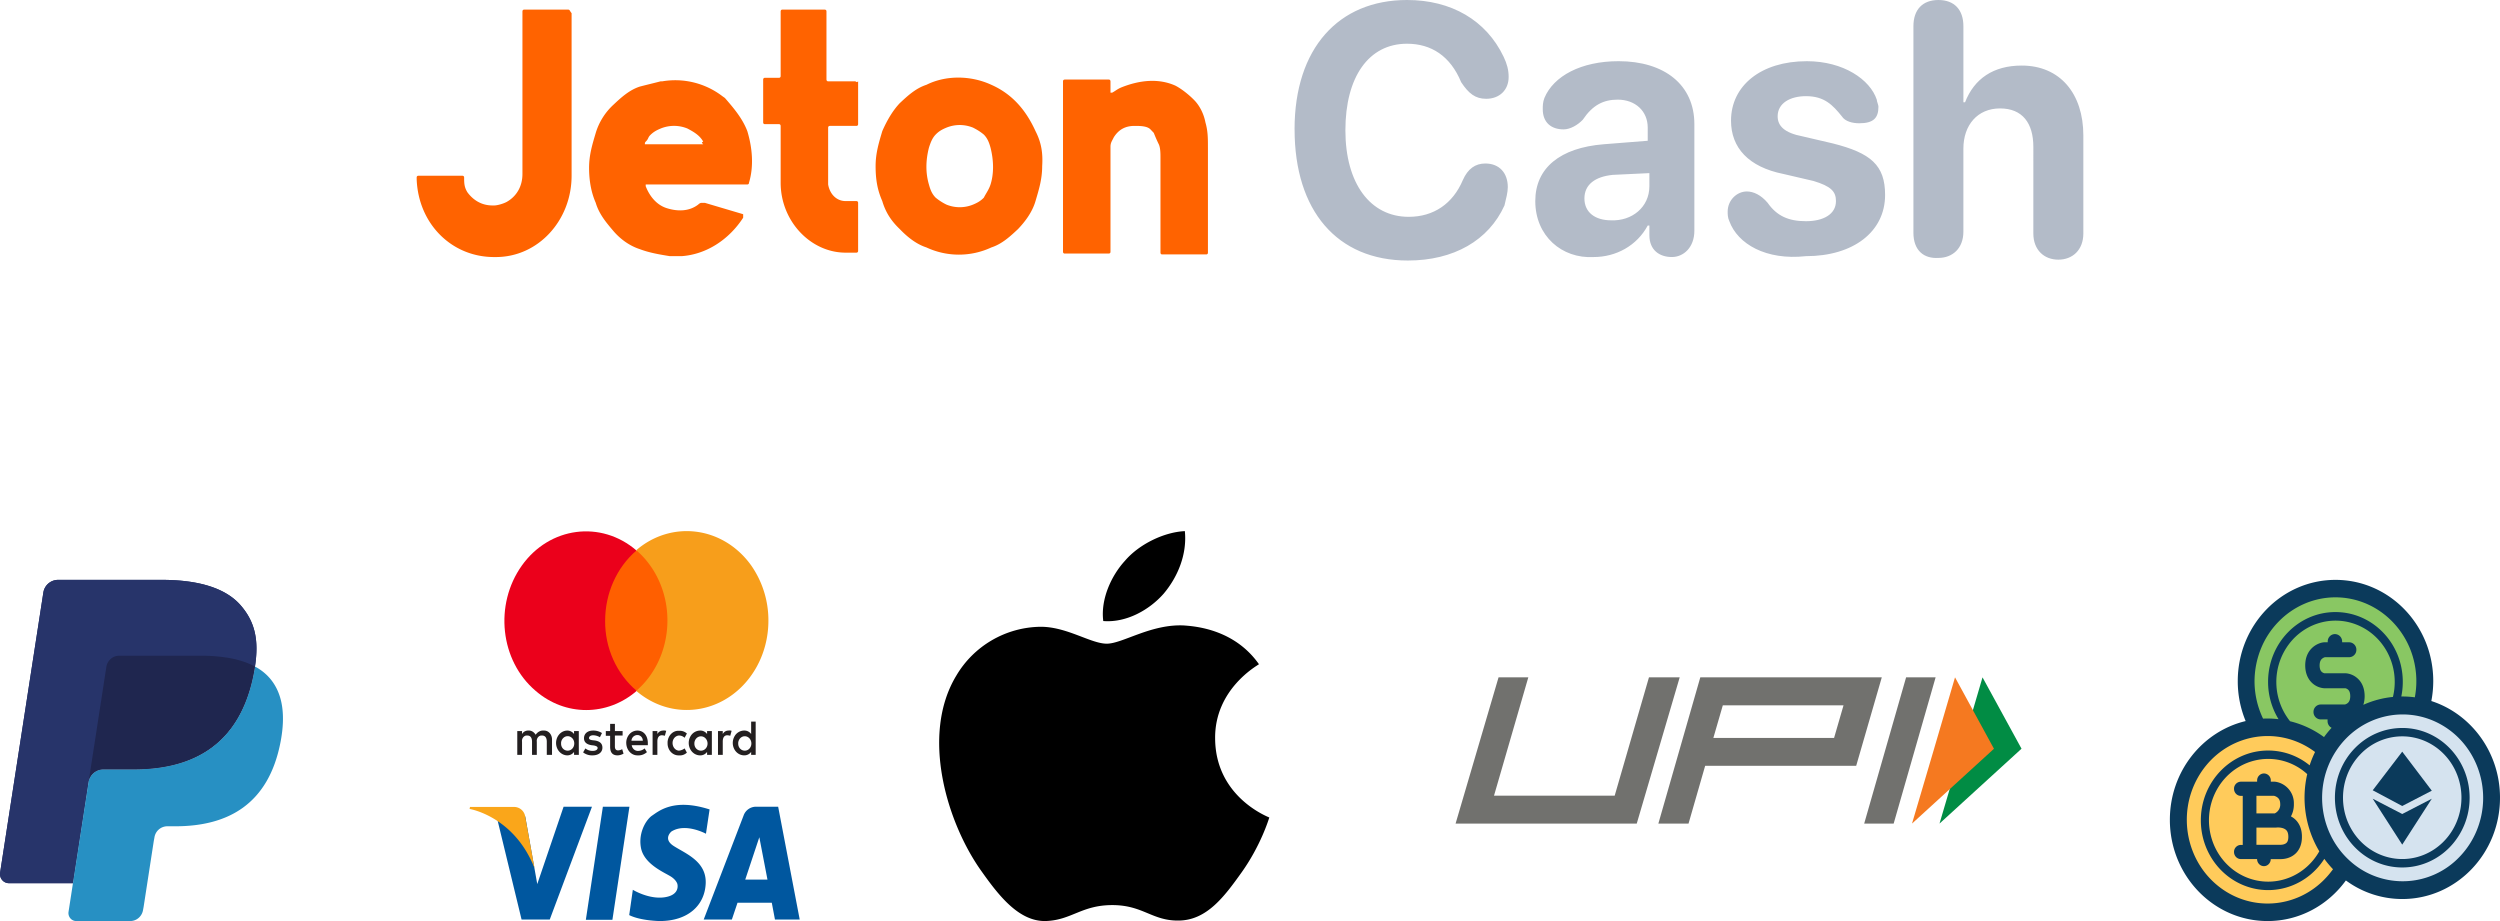
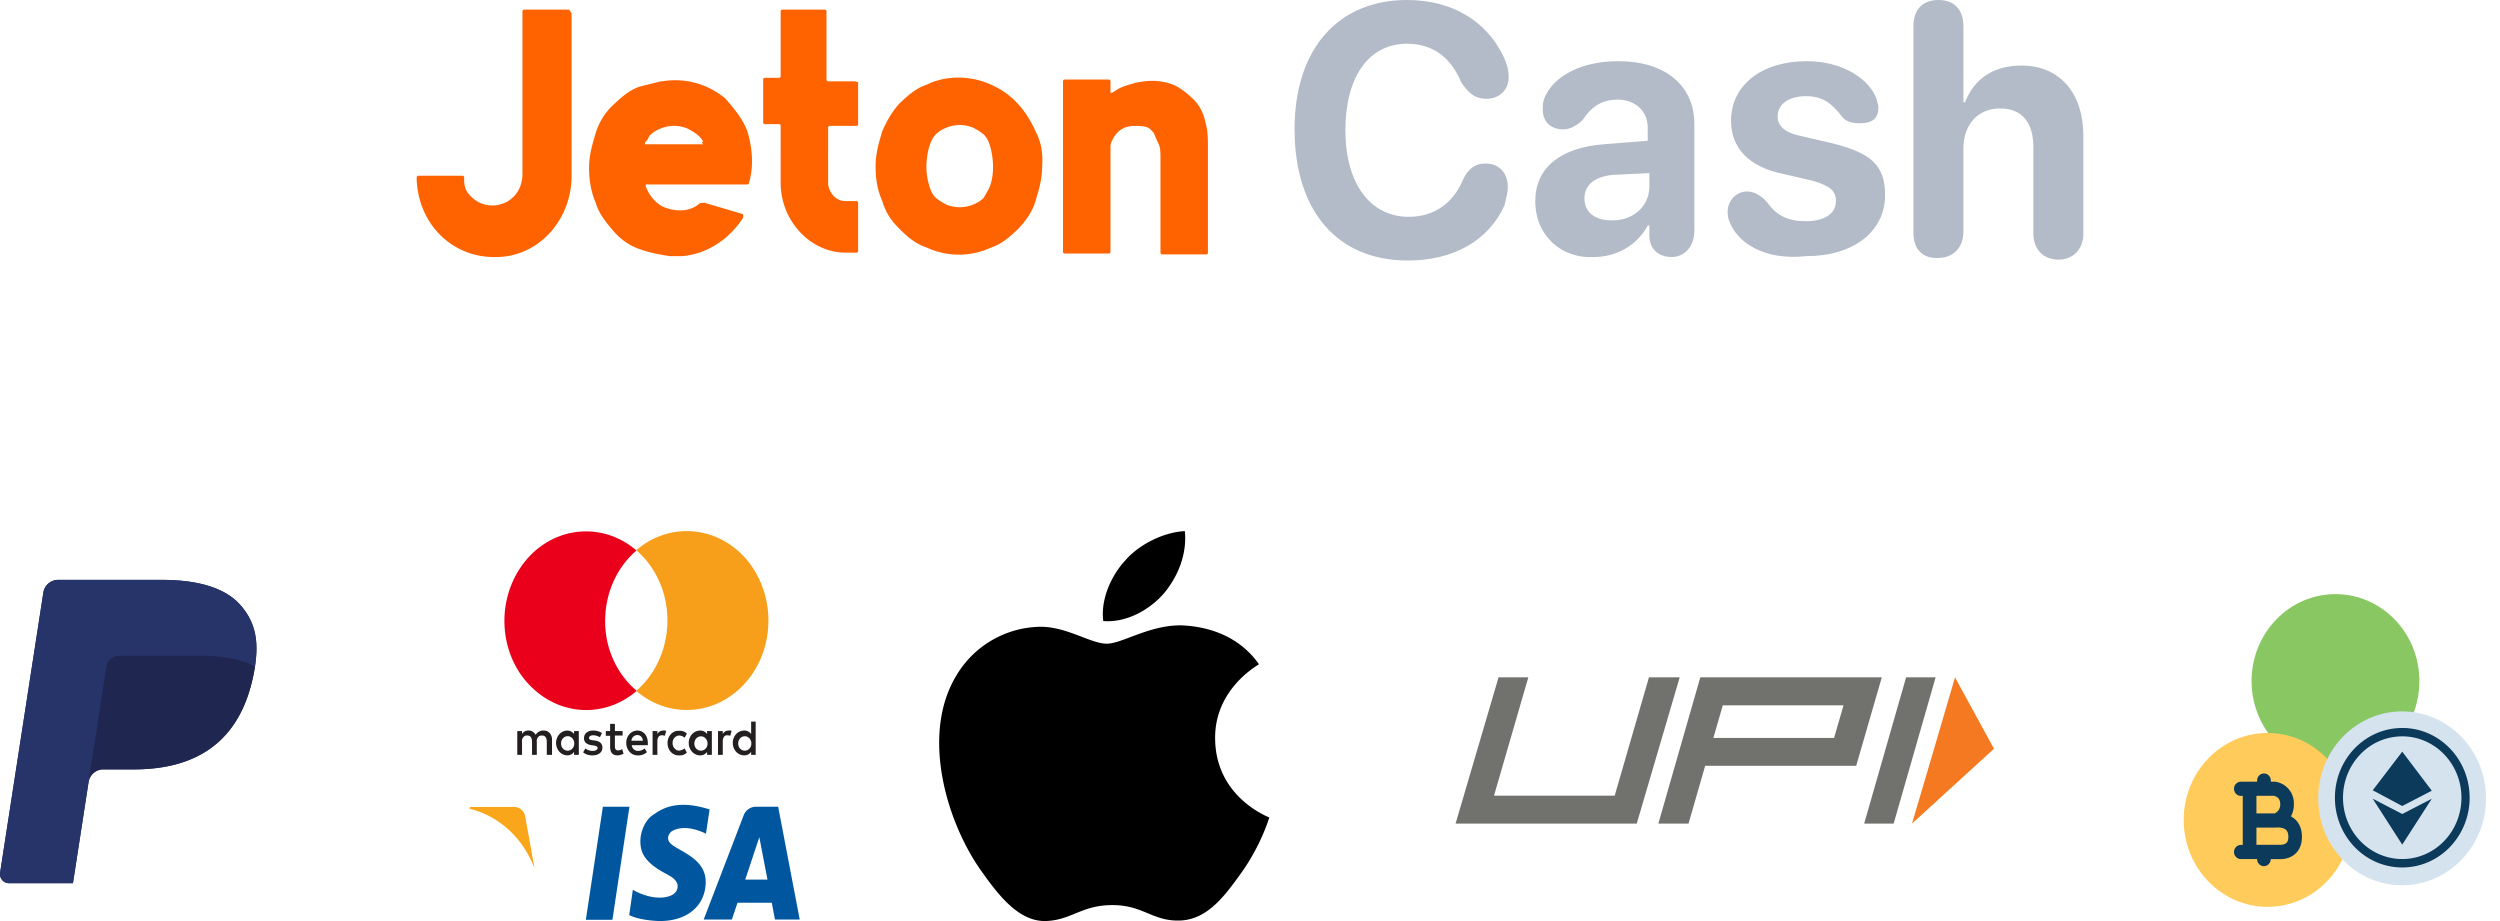
<svg xmlns="http://www.w3.org/2000/svg" width="133" height="49" viewBox="0 0 133 49">
  <g fill-rule="nonzero" fill="none">
    <g fill="#B3BBC8">
      <path d="M68.87 6.884C68.87 2.558 71.22 0 74.854 0c2.348 0 4.21 1.07 5.14 3.023.177.372.266.698.266 1.07 0 .698-.488 1.163-1.197 1.163-.576 0-.93-.28-1.33-.884-.575-1.395-1.594-2.046-2.88-2.046-2.038 0-3.278 1.767-3.278 4.604 0 2.838 1.329 4.605 3.367 4.605 1.33 0 2.349-.698 2.88-1.953.266-.605.665-.884 1.197-.884.753 0 1.196.512 1.196 1.256 0 .279-.088.604-.177.976-.842 1.861-2.703 2.93-5.14 2.93-3.766 0-6.026-2.65-6.026-6.976zM81.677 10.698c0-1.768 1.329-2.837 3.633-3.023l2.349-.186V6.79c0-.884-.665-1.489-1.596-1.489-.753 0-1.329.28-1.86 1.07-.267.28-.665.512-1.02.512-.665 0-1.108-.372-1.108-1.07 0-.186 0-.372.089-.605.487-1.162 1.95-1.953 3.944-1.953 2.437 0 4.032 1.256 4.032 3.349v5.674c0 .884-.576 1.396-1.196 1.396-.665 0-1.197-.372-1.197-1.163V12h-.088c-.576 1.07-1.684 1.675-2.88 1.675-1.684.093-3.102-1.117-3.102-2.977zm6.07-.79V9.21l-1.95.093c-.93.093-1.506.511-1.506 1.255 0 .745.576 1.163 1.418 1.163 1.108.047 2.038-.697 2.038-1.814zM92.001 11.768c-.089-.186-.089-.372-.089-.512 0-.605.488-1.07 1.02-1.07.354 0 .753.186 1.107.605.488.698 1.108.977 2.039.977.93 0 1.595-.372 1.595-1.07 0-.512-.266-.79-1.196-1.07l-1.596-.372c-1.86-.372-2.791-1.395-2.791-2.837 0-1.86 1.595-3.163 4.032-3.163 1.95 0 3.368.977 3.722 2.046 0 .093.089.28.089.373 0 .604-.266.883-1.02.883-.354 0-.753-.093-.93-.372-.487-.604-.93-1.07-1.905-1.07-.842 0-1.507.373-1.507 1.07 0 .512.355.884 1.33 1.07l1.595.372c2.038.512 2.791 1.163 2.791 2.744 0 1.954-1.684 3.256-4.21 3.256-2.126.233-3.633-.65-4.076-1.86zM101.794 12.372V1.395c0-.883.487-1.395 1.33-1.395.841 0 1.329.512 1.329 1.395v4.047h.088c.488-1.256 1.507-1.954 3.013-1.954 2.039 0 3.28 1.489 3.28 3.721v5.21c0 .884-.577 1.395-1.33 1.395-.753 0-1.33-.511-1.33-1.395V7.814c0-1.256-.575-2.046-1.772-2.046-1.196 0-1.95.883-1.95 2.14v4.418c0 .884-.576 1.395-1.329 1.395-.753.047-1.33-.372-1.33-1.349z" />
    </g>
    <path d="M30.231.512h-2.348c-.089 0-.089.093-.089.093v8.651c0 .605-.266 1.163-.842 1.488-.177.093-.487.186-.664.186h-.089c-.576 0-1.02-.279-1.33-.697-.177-.28-.177-.512-.177-.79 0-.094-.088-.094-.088-.094h-2.349s-.088 0-.088.093v.093c.088 2.372 1.86 4.14 4.12 4.14h.09c2.26 0 4.032-1.954 4.032-4.326V.698c-.09-.093-.09-.186-.178-.186zM55.09 6.977c-.488-1.07-1.197-1.954-2.349-2.465-1.107-.512-2.437-.512-3.456 0-.576.186-1.019.604-1.418.977-.354.372-.665.883-.93 1.488-.178.605-.355 1.163-.355 1.86 0 .698.089 1.256.355 1.86.177.606.487 1.07.93 1.49.355.371.842.79 1.418.976a4.083 4.083 0 0 0 3.456 0c.576-.186 1.02-.605 1.418-.977.355-.372.754-.883.93-1.488.178-.605.355-1.163.355-1.86.045-.698-.044-1.256-.354-1.861zm-5.317.186c.177-.186.354-.28.576-.372a1.87 1.87 0 0 1 1.418 0c.177.093.354.186.576.372.177.186.265.372.354.698.177.697.177 1.395 0 1.953-.089.28-.266.512-.354.698-.178.186-.355.279-.576.372a1.87 1.87 0 0 1-1.418 0 2.881 2.881 0 0 1-.576-.372c-.178-.186-.266-.372-.355-.698-.177-.604-.177-1.256 0-1.953.089-.28.177-.512.355-.698zM64.262 7.86v5.582c0 .093-.088.093-.088.093h.088-2.437c-.088 0-.088-.093-.088-.093v-5.07c0-.186 0-.511-.09-.697a7.754 7.754 0 0 1-.265-.605l-.177-.186c-.177-.186-.576-.186-.842-.186-.488 0-.842.186-1.108.604-.088.187-.177.28-.177.512v5.582c0 .093-.089.093-.089.093h-2.348c-.089 0-.089-.093-.089-.093v-9.07c0-.093.089-.093.089-.093h2.348c.089 0 .089.093.089.093v.604h.089c.177-.093.265-.186.487-.279.93-.372 1.95-.511 2.88-.093.355.186.753.512 1.02.791.265.279.487.698.575 1.163.133.465.133.837.133 1.349zM45.474 4.326h-1.418c-.088 0-.088-.093-.088-.093V.605c0-.093-.089-.093-.089-.093h-2.26c-.088 0-.088.093-.088.093v3.442c0 .093-.089.093-.089.093h-.753c-.089 0-.089.093-.089.093v2.279c0 .093.089.093.089.093h.753c.089 0 .089.093.089.093V9.72c0 2.047 1.595 3.721 3.456 3.721h.576c.089 0 .089-.093.089-.093v-2.558c0-.093-.089-.093-.089-.093h-.576c-.487 0-.842-.372-.93-.884V6.791c0-.093.088-.093.088-.093h1.418c.089 0 .089-.093.089-.093v-2.28c-.089.094-.089 0-.178 0zM38.562 5.21l-.133-.094a4.124 4.124 0 0 0-3.19-.79h-.09c-.354.093-.752.186-1.107.279-.576.186-1.02.604-1.418.977a3.356 3.356 0 0 0-.93 1.488c-.178.605-.355 1.163-.355 1.86 0 .605.089 1.256.355 1.861.177.605.576 1.07.93 1.488.355.419.842.791 1.418.977.487.186 1.02.28 1.595.372h.621c1.329-.093 2.525-.884 3.279-2.046v-.186l-2.039-.605h-.177c-.089 0-.177.093-.177.093-.488.372-1.108.372-1.684.186-.576-.186-.93-.698-1.108-1.163v-.093h5.406s.089 0 .089-.093c.266-.884.177-1.86-.089-2.744-.266-.698-.753-1.256-1.196-1.768zM37.41 7.674h-3.102c0-.093 0-.093.089-.186.088-.093.088-.187.177-.28.177-.186.354-.279.576-.372a1.87 1.87 0 0 1 1.418 0c.354.186.664.372.842.698-.089.047-.089.047 0 .14z" fill="#FF6300" />
    <g>
      <path d="M12.816 32.217c-.822-.957-2.31-1.368-4.211-1.368h-5.52a.796.796 0 0 0-.78.681l-2.3 14.896a.491.491 0 0 0 .109.39.47.47 0 0 0 .36.17h3.408l.856-5.547-.027.173c.06-.391.39-.68.777-.68h1.62c3.182 0 5.673-1.321 6.4-5.141.022-.113.04-.223.057-.33.217-1.412-.002-2.373-.749-3.244" fill="#27346A" />
      <path d="M6.042 34.952a.679.679 0 0 1 .298-.069h4.328c.512 0 .99.034 1.427.106a5.885 5.885 0 0 1 .871.213c.207.069.407.155.599.258.217-1.412-.002-2.372-.749-3.243-.823-.957-2.31-1.368-4.211-1.368h-5.52a.795.795 0 0 0-.78.681l-2.3 14.896a.491.491 0 0 0 .109.39.47.47 0 0 0 .36.17h3.408l1.776-11.508a.706.706 0 0 1 .384-.526z" fill="#27346A" />
-       <path d="M13.508 35.79c-.728 3.82-3.218 5.141-6.4 5.141h-1.62a.792.792 0 0 0-.777.681L3.646 48.51a.43.43 0 0 0 .094.34.411.411 0 0 0 .315.15h2.874c.34 0 .629-.253.682-.596l.028-.15.541-3.506.036-.194a.696.696 0 0 1 .683-.596h.43c2.782 0 4.961-1.155 5.598-4.496.267-1.397.129-2.563-.575-3.381a2.733 2.733 0 0 0-.786-.62 10.99 10.99 0 0 1-.057.33z" fill="#2790C3" />
      <path d="M12.803 35.15a5.286 5.286 0 0 0-.708-.16 8.758 8.758 0 0 0-1.427-.106H6.34c-.34 0-.63.253-.682.596l-.92 5.959-.027.173a.793.793 0 0 1 .776-.68h1.62c3.182 0 5.673-1.321 6.4-5.141.022-.113.04-.223.057-.33a3.875 3.875 0 0 0-.762-.31" fill="#1F264F" />
-       <path d="M105.47 36.035c0 .037-2.288 7.779-2.288 7.779l4.363-3.983-2.075-3.796z" fill="#018C44" />
      <path d="M104.007 36.035c0 .037-2.288 7.779-2.288 7.779l4.36-3.98-2.072-3.8z" fill="#F57920" />
      <g fill="#71716E">
        <path d="M89.36 36.035h-1.635l-1.824 6.295h-6.42l1.825-6.295h-1.583l-2.286 7.779h9.638l2.285-7.78M100.743 43.814h-1.568l2.23-7.78h1.57zM100.111 36.035H90.456l-2.231 7.779h1.605l.885-3.075h8.035l1.361-4.704zm-2.538 3.222h-6.422l.503-1.735h6.422l-.503 1.735z" />
      </g>
      <g fill="#000">
        <path d="M61.909 31.581c-.765.872-1.993 1.558-3.215 1.458-.15-1.18.444-2.43 1.15-3.201.765-.899 2.104-1.533 3.19-1.582.124 1.229-.373 2.433-1.125 3.325m1.11 1.695c-1.77-.1-3.293.968-4.138.968-.856 0-2.143-.917-3.549-.899a5.28 5.28 0 0 0-4.457 2.6c-1.914 3.164-.496 7.85 1.354 10.423.907 1.28 1.992 2.68 3.424 2.63 1.353-.05 1.889-.847 3.522-.847 1.646 0 2.117.848 3.549.823 1.482-.024 2.41-1.275 3.32-2.549 1.033-1.444 1.457-2.857 1.483-2.933-.026-.024-2.864-1.067-2.882-4.206-.025-2.624 2.235-3.873 2.332-3.949-1.277-1.814-3.272-2.01-3.958-2.06" />
      </g>
      <g>
        <path d="M29.367 40.159v-.792c.012-.263-.157-.488-.399-.501h-.06c-.157-.013-.314.08-.411.224-.085-.145-.23-.237-.386-.224a.369.369 0 0 0-.339.185v-.159h-.253v1.267h.253v-.7c-.024-.158.085-.316.23-.33h.048c.17 0 .254.12.254.33v.7h.254v-.7c-.025-.158.084-.316.23-.33h.048c.169 0 .253.12.253.33v.7h.278zm3.757-1.267h-.411v-.382h-.254v.382h-.23v.251h.23v.58c0 .291.109.463.4.463a.67.67 0 0 0 .313-.093l-.072-.237a.46.46 0 0 1-.218.065c-.12 0-.17-.079-.17-.21v-.581h.411v-.238zm2.15-.026a.34.34 0 0 0-.302.185v-.159h-.254v1.267h.254v-.713c0-.21.084-.33.241-.33a.657.657 0 0 1 .157.027l.073-.264c-.06-.013-.12-.026-.17-.013h.002zm-3.249.132a.853.853 0 0 0-.472-.132c-.29 0-.484.158-.484.41 0 .21.145.329.4.369l.12.013c.133.026.205.066.205.132 0 .092-.096.158-.266.158a.602.602 0 0 1-.386-.132l-.12.211a.77.77 0 0 0 .494.159c.339 0 .532-.172.532-.41 0-.237-.157-.343-.399-.382l-.12-.014c-.11-.013-.194-.039-.194-.118 0-.08.085-.145.218-.145a.69.69 0 0 1 .362.105l.11-.224zm6.728-.132a.34.34 0 0 0-.302.185v-.159h-.254v1.267h.254v-.713c0-.21.084-.33.241-.33a.657.657 0 0 1 .157.027l.073-.264a.358.358 0 0 0-.17-.013h.001zm-3.237.66c-.013.35.236.645.556.66h.06c.15.013.297-.04.41-.146l-.12-.224a.618.618 0 0 1-.303.119c-.205-.014-.35-.211-.338-.436.012-.198.157-.356.338-.37.11 0 .218.042.302.12l.121-.225a.55.55 0 0 0-.41-.145c-.327-.026-.592.25-.617.594v.052h.001zm2.355 0v-.634h-.254v.159a.439.439 0 0 0-.362-.185.595.595 0 0 0-.532.326.713.713 0 0 0 0 .667c.11.206.314.33.532.327a.438.438 0 0 0 .362-.185v.158h.254v-.633zm-.93 0c.015-.21.182-.367.374-.353.192.015.337.196.326.406-.01.201-.165.358-.35.356-.193 0-.35-.159-.35-.37v-.04zm-3.033-.66a.568.568 0 0 0-.427.198.68.68 0 0 0-.164.475c.012.37.277.66.616.647.175.01.347-.051.483-.172l-.121-.198a.548.548 0 0 1-.338.132c-.171.013-.323-.119-.35-.304h.858v-.105c0-.41-.23-.673-.556-.673zm0 .238c.158 0 .29.131.29.303h-.604a.317.317 0 0 1 .314-.303zm6.294.422V38.39h-.241v.66a.439.439 0 0 0-.363-.185.595.595 0 0 0-.532.326.713.713 0 0 0 0 .667c.11.206.314.33.532.327a.438.438 0 0 0 .363-.185v.158h.241v-.633zm-.93 0c.013-.212.18-.371.374-.357.193.015.34.198.326.41-.01.2-.164.358-.349.356-.193 0-.35-.159-.35-.37l-.002-.04zm-8.48 0v-.634h-.253v.159a.44.44 0 0 0-.363-.185c-.33.006-.593.3-.593.66 0 .36.264.653.593.66A.439.439 0 0 0 30.54 40v.158h.254l-.002-.633zm-.943 0a.386.386 0 0 1 .196-.322.326.326 0 0 1 .352.027c.105.077.163.21.153.348-.01.201-.165.358-.35.356-.193 0-.35-.159-.35-.37v-.04z" fill="#231F20" />
-         <path fill="#FF5F00" d="M31.952 29.286h3.805v7.469h-3.805z" />
        <path d="M32.194 33.02c.001-1.458.616-2.834 1.666-3.734-1.884-1.623-4.626-1.267-6.1.805-1.473 2.072-1.16 5.054.737 6.664 1.576 1.359 3.8 1.359 5.376 0-1.075-.91-1.692-2.283-1.68-3.735z" fill="#EB001B" />
        <path d="M40.879 33.02c.001 1.818-.948 3.478-2.445 4.273-1.497.795-3.278.586-4.586-.539 1.885-1.623 2.21-4.618.737-6.677-.214-.3-.462-.57-.737-.805 1.885-1.622 4.627-1.265 6.113.806a5.1 5.1 0 0 1 .918 2.942z" fill="#F79E1B" />
-         <path fill="#00579F" d="m26.432 43.484 1.316 5.437h1.498l2.247-6.004h-1.51l-1.401 4.117-.64-3.602z" />
        <path d="m25.006 42.917-.024.119s2.368.382 3.455 3.153l-.495-2.744a.599.599 0 0 0-.58-.515h-2.355v-.013z" fill="#FAA61A" />
        <path fill="#00579F" d="M33.486 42.917h-1.413l-.906 6.017h1.413zM41.398 42.917h-1.196a.702.702 0 0 0-.64.461l-2.126 5.543h1.498l.302-.897h1.823l.169.897h1.317l-1.147-6.004zm-1.752 3.88.75-2.257.434 2.256h-1.184zM37.75 43.062l-.193 1.293s-1.087-.594-1.836-.119c0 0-.483.396.133.779.616.396 1.728.805 1.69 1.966-.038 1.161-.917 2.019-2.451 2.019 0 0-1.015-.013-1.619-.317l.193-1.346s.858.528 1.703.396c.844-.132.664-.712.664-.712s-.06-.238-.423-.436c-.362-.21-1.304-.633-1.497-1.412-.181-.778.205-1.504.556-1.768.362-.237 1.147-.963 3.08-.343z" />
      </g>
      <g transform="translate(115.437 30.849)">
        <ellipse fill="#89C763" cx="8.811" cy="5.383" rx="4.464" ry="4.625" />
        <ellipse fill="#FFCB5B" cx="5.2" cy="12.77" rx="4.464" ry="4.625" />
        <ellipse fill="#D5E3EF" cx="12.356" cy="11.622" rx="4.464" ry="4.625" />
        <path fill="#0B3A5B" d="m12.362 9.14 1.573 2.076-1.573.814-1.57-.836z" />
        <path fill="#0B3A5B" d="m10.791 11.643 1.571.813 1.573-.813-1.573 2.443z" />
        <path d="M12.364 8.325c1.503.001 2.795 1.102 3.088 2.629.292 1.527-.498 3.055-1.886 3.65-1.389.595-2.99.091-3.825-1.203-.834-1.295-.67-3.02.393-4.12a3.079 3.079 0 0 1 2.23-.956m0-.445c-1.98 0-3.583 1.66-3.583 3.71 0 2.048 1.603 3.71 3.583 3.71.95.001 1.862-.39 2.534-1.086a3.779 3.779 0 0 0 1.049-2.625c-.002-2.049-1.605-3.71-3.583-3.71zM3.876 14.1h-.099a.371.371 0 0 0-.364.376c0 .209.163.378.364.378h.863c0 .207.162.375.362.377.2 0 .363-.168.365-.375h.536c.136 0 .504-.027.79-.302.15-.143.327-.409.332-.854.01-.51-.19-.8-.359-.958a1.107 1.107 0 0 0-.226-.16c.101-.182.165-.409.157-.686a1.151 1.151 0 0 0-.988-1.157.322.322 0 0 0-.043-.002H5.37v-.062a.371.371 0 0 0-.364-.377.371.371 0 0 0-.364.377v.062h-.865a.371.371 0 0 0-.364.378c0 .208.163.377.364.377h.1v2.607zm1.659-2.613a.494.494 0 0 1 .177.08c.106.076.155.187.158.347a.513.513 0 0 1-.291.51h-.974v-.937h.93zm.67 2.502c-.091.089-.245.104-.302.104H4.605v-.915h1.04a.466.466 0 0 0 .054-.004c.108-.008.35.006.484.132.03.029.123.116.12.377-.002.14-.033.246-.098.306z" fill="#0B3A5B" />
-         <path d="M13.91 6.446c.068-.349.101-.703.102-1.059 0-2.974-2.33-5.387-5.2-5.387-2.872 0-5.2 2.411-5.2 5.385a5.538 5.538 0 0 0 .42 2.127C1.723 8.062 0 10.204 0 12.764c0 2.974 2.328 5.387 5.2 5.387 1.704 0 3.214-.85 4.164-2.16a5.057 5.057 0 0 0 3 .988c2.871 0 5.199-2.412 5.199-5.388 0-2.417-1.538-4.462-3.652-5.145zM4.847 3.653c.215-.529.529-1.01.922-1.415a4.316 4.316 0 0 1 1.368-.957c1.613-.707 3.478-.328 4.714.957.393.406.706.887.923 1.416.333.82.423 1.722.258 2.594a5.102 5.102 0 0 0-.67-.044h-.05c.053-.256.08-.518.079-.78 0-2.05-1.603-3.711-3.583-3.711-1.98 0-3.583 1.66-3.583 3.711a3.784 3.784 0 0 0 .557 1.988 4.888 4.888 0 0 0-.824-.03 4.606 4.606 0 0 1-.454-1.994c.003-.596.12-1.185.343-1.735zm5.047 1.514a1.069 1.069 0 0 0-.523-.197H8.225a.323.323 0 0 1-.133-.066c-.03-.025-.125-.103-.125-.352 0-.25.103-.335.136-.362a.4.4 0 0 1 .148-.076h1.296a.39.39 0 0 0 .375-.396.39.39 0 0 0-.375-.397h-.383v-.04a.39.39 0 0 0-.383-.397.39.39 0 0 0-.383.396v.04h-.186a.34.34 0 0 0-.047.005c-.334.042-.964.356-.964 1.229 0 .436.166.797.469 1.016a1.058 1.058 0 0 0 .523.195h1.149c.04.012.079.03.114.055s.14.102.14.367c0 .172-.045.292-.136.368a.394.394 0 0 1-.148.075H8.015a.39.39 0 0 0-.374.397.39.39 0 0 0 .374.397h.374v.09c0 .152.083.29.215.357a5.574 5.574 0 0 0-.404.493 5.091 5.091 0 0 0-1.806-.843 3.354 3.354 0 0 1-.057-4.105c.918-1.211 2.53-1.592 3.864-.913s2.029 2.231 1.666 3.725a5.028 5.028 0 0 0-1.575.42c.047-.15.07-.305.07-.462-.002-.563-.254-.865-.47-1.019zM7.95 14.44c-.672 1.188-1.99 1.811-3.297 1.559-1.307-.253-2.32-1.328-2.533-2.687-.212-1.359.42-2.71 1.583-3.378a3.065 3.065 0 0 1 3.604.4 5.58 5.58 0 0 0 .643 4.106zm.291 1.476c-1.529 1.582-3.954 1.743-5.665.376-1.712-1.368-2.177-3.839-1.088-5.773 1.09-1.933 3.395-2.73 5.386-1.859.3.132.586.299.85.497a5.31 5.31 0 0 0-.288.71 3.49 3.49 0 0 0-2.206-.788c-1.978 0-3.582 1.66-3.582 3.711-.001 1.638 1.034 3.083 2.548 3.556 1.514.473 3.148-.138 4.021-1.504.142.194.296.378.462.552-.134.185-.28.36-.438.522zm7.164-1.175a4.175 4.175 0 0 1-5.75.277c-1.7-1.456-2.056-4.01-.822-5.903 1.233-1.894 3.653-2.507 5.592-1.418 1.938 1.089 2.762 3.524 1.903 5.628-.216.53-.53 1.01-.923 1.416z" fill="#0B3A5B" />
      </g>
    </g>
  </g>
</svg>